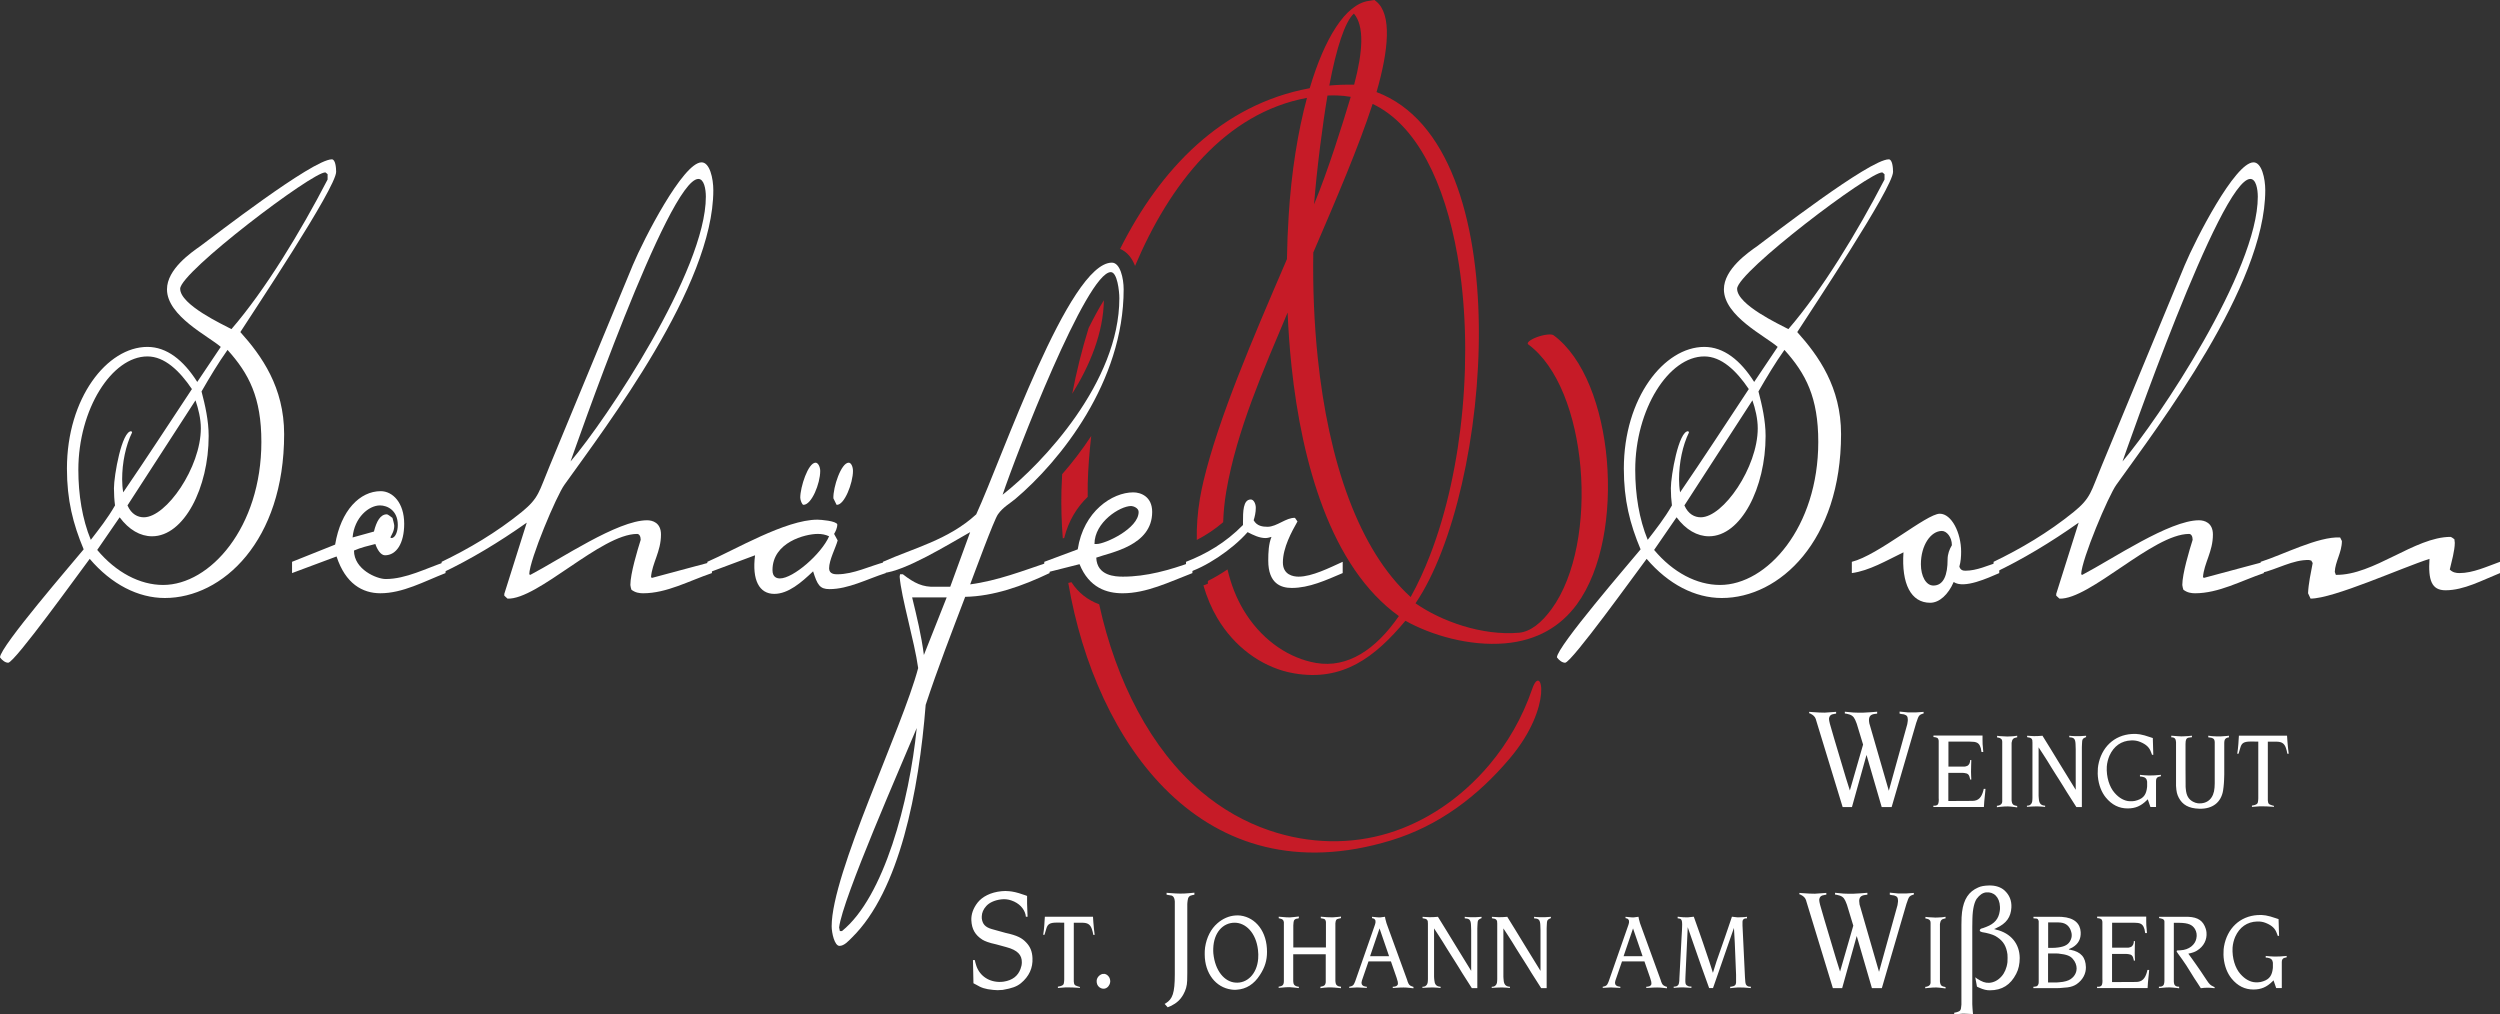
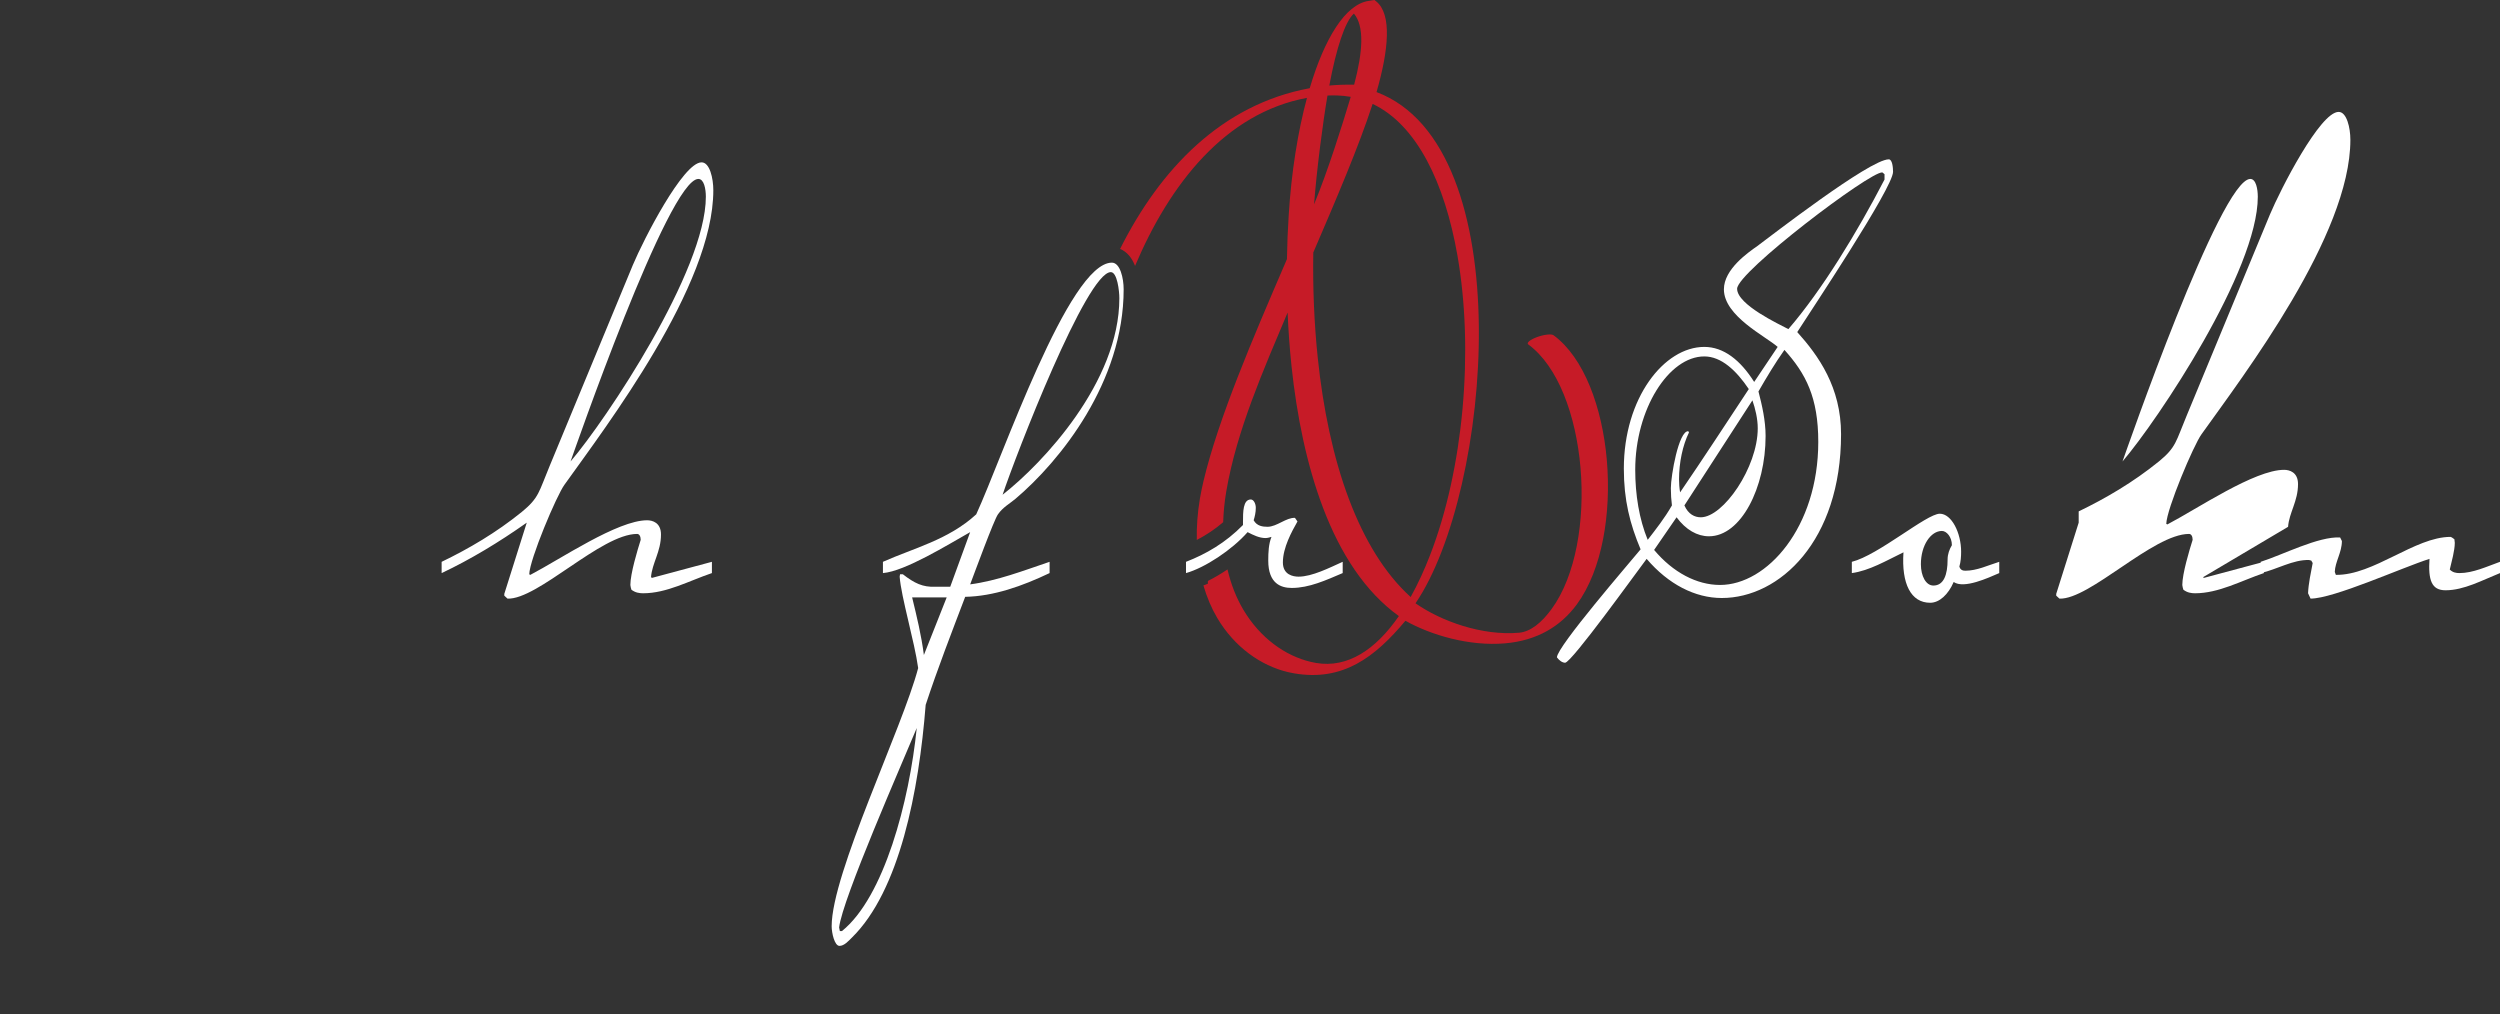
<svg xmlns="http://www.w3.org/2000/svg" width="276" height="112" xml:space="preserve">
  <rect width="100%" height="100%" fill="#333333" stroke="none" />
  <g fill="#FFF">
-     <path d="M199.735 78.74c.041.016.083.03.136.045.324.166.487.316.594.6l.028.105 2.935 9.61h1.027l1.609-5.757 1.676 5.757h1.097l2.717-9.31.083-.227.081-.239c.107-.301.229-.434.526-.524.042-.016.081-.03.122-.03v-.18c-.243.014-.527.029-.852.06h-.866l-.458-.046-.474-.044v.225l.215.046.217.029c.042 0 .081.016.108.031.284.089.353.21.365.525v.133l-.013.106-.042.284-2.04 7.36-2.07-7.165-.081-.27c-.027-.151-.04-.285-.04-.392.013-.391.175-.599.662-.659l.243-.03v-.209l-.784.06-.771.044h-.553c-.164 0-.34-.015-.502-.015l-.486-.045-.474-.044v.194c.067 0 .134.015.204.03.541.104.756.283.932.66l.055.134.122.302.702 2.308-1.46 5.067-.434-1.379-1.298-4.347c-.513-1.711-.555-1.922-.567-2.145v-.091c.041-.227.122-.344.324-.435.028-.016.055-.016.081-.016l.19-.045.188-.03v-.194l-.636.045c-.27.029-.474.029-.635.044-.312 0-.771-.015-1.325-.06-.137-.016-.244-.029-.38-.029v.153zM213.446 89.096h5.577l.041-.631.062-.617.04-.385.031-.37h-.193c-.01.057-.02.113-.04.18-.203.766-.538 1.146-1.228 1.146h-.143l-2.496.013v-3.104h1.624l.152.013c.396.043.527.181.619.629 0 .034 0 .057.01.091h.132l-.02-.416-.012-.427.012-.653.02-.651h-.132l-.01.18c-.052.303-.224.482-.528.529-.03.011-.06.011-.102.011h-1.754v-2.757h2.363l.254.013c.699 0 .842.336.963.73.01.044.02.078.02.124l.052.28h.193l-.031-.427-.04-.429-.01-.473v-.492h-5.417v.168l.131.011.122.022c.032 0 .042.012.071.022.152.046.204.113.243.293 0 .022 0 .046.011.078v6.319l.01.181-.01.179c0 .024 0 .057-.011.08-.029.213-.091.304-.243.359-.02.012-.039.012-.071.022l-.122.011h-.141v.148zM220.459 89.116c.102-.011.183-.022.273-.033.407-.045.722-.056.943-.056.172.011.427.021.791.078.071.011.152.023.233.034v-.159l-.152-.032-.131-.034c-.203-.067-.285-.19-.324-.451l-.012-.101V82.01c.062-.404.184-.529.538-.596.021 0 .051-.012.081-.012v-.179l-.405.055-.416.022c-.093.011-.191.011-.284.011-.131 0-.273-.011-.406-.022-.282-.011-.496-.022-.71-.056v.181l.152.021.153.046c.01 0 .029.012.049.024.214.123.224.223.214.638v6.355c0 .214-.141.371-.416.438l-.172.023v.157zM223.771 89.073c.184-.013.375-.024.618-.035.111-.01.233-.01.345-.01H225l.395.021.386.035v-.136l-.162-.021c-.324-.058-.496-.27-.528-.698l-.02-.213-.01-.18v-5.33l.486.742.467.73.243.394.212.348.467.743.346.54.507.81.366.598.536.842.538.844h.608v-6.59l.01-.259.011-.235c.01-.371.061-.462.294-.574l.152-.067v-.146l-.324.021-.324.021h-.599c-.244-.011-.457-.021-.609-.043v.168c.031 0 .062 0 .091.011.437.022.569.191.599.709l.01.304.01.293v4.485l-1.744-2.835-1.022-1.675-.903-1.46-.467.032c-.202.011-.345.011-.467.011l-.376-.021-.386-.021v.155l.112.023.102.022c.031 0 .051 0 .081.012.162.056.233.124.274.27 0 .022 0 .045.01.067v.067l.01.124V88.095l-.01.225c-.01.293-.103.438-.263.551-.052.035-.122.058-.194.067l-.142.012v.123zM237.672 81.481c-.103-.043-.204-.066-.307-.101-.892-.314-1.418-.393-2.007-.348-1.978.124-3.368 1.495-3.713 3.463-.039.201-.049.416-.049.607-.013.203-.013.415.01.63.09.955.415 1.741.87 2.305.681.832 1.481 1.214 2.415 1.214.861 0 1.472-.27 2.1-.888.04-.046.081-.079.121-.124l.295.854h.618v-2.878l.011-.112c0-.021 0-.045.01-.067.052-.169.142-.259.365-.303l.153-.035v-.156c-.194.022-.438.034-.7.057-.144.011-.275.011-.416.011h-.294l-.447-.023-.455-.044v.18l.222.022c.366.056.518.225.558.482l.012.091v.473c0 .078-.012.191-.052.404-.132.663-.477 1.035-1.299 1.226-.192.035-.384.045-.567.035-.578-.023-1.167-.339-1.673-.923-.578-.652-.924-1.755-.863-2.901.03-.427.143-.844.295-1.203.477-1.058 1.308-1.653 2.425-1.687.345-.013.678.044.973.169.659.269 1.005.608 1.177 1.091l.062.155.06.171h.142l-.052-1.847zM239.705 81.402h.111l.093.022c.029 0 .039 0 .06.011.162.067.232.181.253.416l.012.112v4.801c.04.653.111.935.303 1.306.397.754 1.065 1.181 2.263 1.213 1.491.046 2.415-.729 2.626-1.999.042-.271.071-.54.092-.811l.02-.351.02-.605V82.008l.012-.157c.021-.223.121-.349.345-.416l.162-.033v-.18c-.102.012-.192.021-.295.033-.457.044-.801.056-1.044.044-.111 0-.254-.011-.467-.022l-.477-.055v.18l.184.022.182.033c.021.011.042.011.062.022.192.078.253.169.272.359.011.035.011.056.011.091v4.564l-.021.462c-.081 1.169-.761 1.821-1.836 1.731-.192-.022-.375-.09-.547-.181-.487-.269-.73-.663-.791-1.417-.01-.066-.01-.134-.02-.213v-.191l-.01-1.855v-2.688l.01-.168.01-.158c0-.022.01-.045.02-.066.041-.18.103-.248.265-.304.02-.012.05-.012.071-.012l.162-.022.172-.022v-.168l-.427.044-.426.022c-.103.011-.201.011-.294.011-.141-.011-.273-.011-.426-.022-.274-.011-.506-.033-.71-.055v.181zM246.991 83.214h.142l.031-.101.172-.574c.142-.506.385-.674 1.156-.674h.183l.639.011v6.263l-.01.169c0 .034 0 .067-.011.102-.02.27-.081.349-.284.428-.021.01-.05.021-.069.032l-.164.035-.162.033v.146l.427-.035.415-.031h.325c.161 0 .314 0 .477.01.295.011.567.034.791.046v-.103l-.081-.022-.183-.056c-.324-.102-.386-.168-.417-.528V81.877h.904l.223.012c.03 0 .071.011.102.011.396.056.629.259.771.686l.092.314.062.315h.151l-.081-.695-.061-.677-.021-.313-.021-.315h-5.313l-.031.46-.029.461-.051.54-.074.538zM113.39 98.912c-.134-.06-.283-.104-.432-.151-.662-.24-1.178-.343-1.556-.373-.271-.029-.541-.029-.826 0-1.23.119-2.137.614-2.649 1.259-.5.644-.718 1.32-.69 1.949.042.974.42 1.635 1.218 2.144.283.166.663.33 1.555.525l1.096.3c1.243.331 1.717.87 1.705 1.679 0 .239-.055.495-.149.734-.285.766-.88 1.246-1.853 1.395-.177.031-.366.031-.541.031-1.271-.046-2.219-.81-2.529-1.936l-.067-.239-.054-.24h-.203l.054 2.564c.081.031.149.074.23.12.663.391 1.04.523 1.946.613.149.017.325.03.488.03.188 0 .378-.014.566-.03 1.042-.18 1.556-.374 2.002-.733.92-.751 1.34-1.709 1.285-2.775-.027-.719-.243-1.259-.689-1.723-.46-.495-.976-.779-2.285-1.064l-1.516-.421c-.73-.209-1.028-.554-1.107-1.183v-.239c.013-.377.174-.767.486-1.11.298-.346.878-.659 1.677-.75.378-.045.757 0 1.095.119.894.301 1.407.915 1.568 1.544l.042.256h.188l-.027-.72-.027-.734v-.841zM115.168 103.204h.142l.03-.101.174-.575c.142-.505.385-.673 1.156-.673h.183l.638.011v6.263l-.01.168c0 .035 0 .068-.01.103-.02.27-.081.348-.285.428-.02.01-.05.021-.069.032l-.164.035-.161.033v.146l.427-.035.415-.031h.324c.162 0 .314 0 .477.01.295.011.568.034.791.046v-.103l-.081-.022-.182-.056c-.324-.102-.386-.169-.416-.528v-6.488h.902l.224.012c.029 0 .07.011.102.011.395.057.628.259.77.686l.092.314.062.315h.151l-.081-.696-.061-.676-.021-.313-.021-.316h-5.313l-.032.46-.029.462-.05.54-.074.538zM121.083 108.493c.04.27.203.48.432.586.097.044.19.074.285.074.298.016.568-.18.703-.494.041-.09.054-.181.068-.301 0-.226-.068-.435-.203-.585-.163-.195-.365-.283-.582-.254-.068 0-.123.014-.189.044-.311.136-.526.436-.526.749-.001.06-.001.121.012.181M128.575 110.83l.338.376.392-.166c.596-.3 1.015-.675 1.34-1.259.256-.465.404-.931.419-1.53l.013-.839v-7.601l.015-.211.027-.21c.04-.346.188-.509.514-.569l.229-.045v-.225l-.637.06c-.647.059-1.108.059-2.041-.015-.122-.016-.271-.016-.393-.031v.211l.163.029.175.031.203.029c.163.06.243.149.312.346.026.074.041.179.054.313v8.036c0 2.1-.256 2.729-.987 3.194-.041.033-.082.047-.136.076M133.943 104.722c.052-1.754 1.055-2.844 2.343-2.855 1.238-.011 2.385 1.114 2.597 3.015.041.313.041.64.02.955-.131 1.721-1.257 2.755-2.515 2.642-1.196-.088-2.241-1.28-2.435-3.228-.01-.169-.019-.349-.01-.529m-.942.653c.01 2.112 1.237 3.633 2.92 3.867.132.022.275.035.438.035.06-.013.121-.013.183-.013 1.045-.068 1.906-.607 2.556-1.63.557-.854.78-1.618.78-2.541.01-2.226-1.228-3.789-2.932-4.014-.183-.023-.354-.023-.538-.011-.72.043-1.419.347-2.007.864-.71.617-1.196 1.552-1.36 2.666-.03.259-.05.519-.04.777M141.16 109.063c.092-.012.172-.012.264-.024.395-.043.709-.056.932-.056.131.013.285.024.519.045l.517.058v-.147l-.133-.021-.131-.034c-.02 0-.039-.011-.062-.023-.182-.09-.263-.19-.284-.438l-.01-.113v-2.958h3.59v3.071c0 .021 0 .046-.01.078-.029.203-.121.316-.305.372l-.141.033-.132.033v.158l.425-.058c.305-.031.498-.031.731-.031.141 0 .263.011.405.021.273.023.507.046.71.068v-.169l-.122-.011-.111-.022c-.021 0-.051-.012-.07-.022-.194-.08-.275-.192-.306-.462l-.01-.123v-6.354l.021-.146c0-.035 0-.046.01-.068.042-.146.091-.224.193-.259l.071-.021.131-.034.193-.045v-.169l-.425.045-.417.034h-.293c-.122 0-.266-.011-.397-.011-.273-.023-.506-.035-.699-.058v.169l.111.022.121.022.132.035c.102.045.153.111.183.235.012.011.012.022.012.046l.01.067V104.598h-3.602v-2.44l.012-.147.01-.134c0-.022 0-.058.01-.078.03-.215.091-.281.264-.36.031 0 .051-.012.071-.012l.122-.022.121-.034v-.191l-.497.057c-.213.023-.375.034-.496.046-.224 0-.538-.012-.954-.058-.091 0-.182-.011-.273-.022v.169l.173.045c.264.056.364.169.395.404v6.487l-.01.169c-.03.226-.121.339-.314.395l-.132.033-.121.022v.136zM151.256 105.566l1.045-3.07 1.054 3.07h-2.099zm-2.302 3.497.375-.022.385-.022h.255c.201 0 .415.01.658.033l.273.012v-.125l-.141-.021-.143-.035c-.031 0-.051-.011-.071-.022-.152-.079-.213-.157-.233-.337v-.056c.011-.046.021-.103.03-.159l.02-.077.72-2.093h2.477l.628 1.81.062.216.06.201c.012.067.021.112.021.193.01.145-.051.233-.203.313-.021.011-.04.011-.062.022l-.15.033-.154.011v.136c.214-.022.457-.033.762-.046.142 0 .295-.01.437-.01.102 0 .204.01.315.01l.375.035.396.045v-.158l-.172-.056c-.266-.103-.346-.191-.467-.517l-.071-.226-2.223-6.106-.05-.145-.041-.159-.071-.258-.05-.271-.265.034-.253.034h-.192c-.093 0-.184-.012-.265-.022-.183-.012-.334-.035-.455-.046v.147l.111.032.112.035c.01.011.029.022.039.032.082.068.121.137.121.248.01.056 0 .102 0 .146l-.02.09-.042.156-2.179 6.241-.072.17c-.101.246-.202.348-.486.405-.039.01-.071.01-.101.021v.128zM157.033 109.063c.183-.013.374-.024.617-.035.112-.01.233-.01.346-.01h.264l.396.021.385.035v-.136l-.162-.021c-.324-.058-.496-.27-.527-.698l-.021-.213-.01-.18v-5.331l.486.743.467.73.243.394.214.347.467.744.344.54.508.81.365.597.536.842.538.845h.608v-6.591l.01-.258.013-.235c.01-.371.06-.461.293-.574l.151-.067v-.146l-.323.022-.325.021h-.599c-.244-.011-.457-.021-.609-.044v.169c.031 0 .062 0 .091.011.438.022.569.191.599.708l.011.305.01.293v4.485l-1.743-2.835-1.024-1.675-.903-1.461-.467.033c-.202.011-.344.011-.465.011l-.378-.021-.384-.022v.156l.111.023.101.022c.031 0 .051 0 .083.012.16.056.233.124.272.27 0 .022 0 .045.011.067v.067l.01.124V108.086l-.01.225c-.011.293-.102.438-.264.551-.052.035-.122.058-.193.067l-.141.012v.122zM164.685 109.063c.183-.013.374-.024.618-.035.111-.01.232-.01.344-.01h.266l.395.021.386.035v-.136l-.162-.021c-.324-.058-.496-.27-.528-.698l-.02-.213-.01-.18v-5.331l.486.743.467.73.243.394.212.347.467.744.346.54.509.81.364.597.537.842.538.845h.607v-6.591l.01-.258.012-.235c.01-.371.06-.461.293-.574l.152-.067v-.146l-.324.022-.324.021h-.598c-.245-.011-.457-.021-.609-.044v.169c.03 0 .062 0 .091.011.436.022.568.191.598.708l.01.305.01.293v4.485l-1.744-2.835-1.022-1.675-.903-1.461-.467.033c-.202.011-.345.011-.467.011l-.375-.021-.386-.022v.156l.111.023.102.022c.031 0 .051 0 .081.012.162.056.233.124.274.27 0 .022 0 .045.01.067v.067l.01.124V108.086l-.01.225c-.01.293-.102.438-.263.551-.052.035-.122.058-.193.067l-.142.012v.122zM179.243 105.566l1.044-3.07 1.055 3.07h-2.099zm-2.303 3.497.374-.022.387-.022h.253c.202 0 .415.01.658.033l.275.012v-.125l-.143-.021-.143-.035c-.03 0-.05-.011-.069-.022-.154-.079-.214-.157-.233-.337v-.056c.01-.046.02-.103.029-.159l.021-.077.72-2.093h2.476l.629 1.81.062.216.06.201c.01.067.02.112.02.193.01.145-.05.233-.201.313-.022.011-.042.011-.062.022l-.152.033-.152.011v.136c.213-.022.456-.033.761-.046.143 0 .295-.01.438-.01.101 0 .202.01.313.01l.376.035.396.045v-.158l-.172-.056c-.264-.103-.345-.191-.467-.517l-.071-.226-2.221-6.106-.052-.145-.04-.159-.071-.258-.051-.271-.263.034-.253.034h-.194c-.091 0-.183-.012-.263-.022-.183-.012-.335-.035-.457-.046v.147l.112.032.111.035c.01.011.031.022.041.032.081.068.121.137.121.248.01.056 0 .102 0 .146l-.021.09-.041.156-2.18 6.241-.071.17c-.103.246-.203.348-.486.405-.041.01-.071.01-.102.021v.128zM184.774 109.063l.426-.035.415-.021c.154 0 .326 0 .56.021l.558.035v-.146h-.152l-.143-.022c-.02-.012-.051-.012-.08-.035-.214-.09-.285-.19-.295-.482v-.258l.01-.293.253-5.466.528 1.53.913 2.619.923 2.576h.426l.933-2.678.781-2.259.599-1.708.091 1.64.143 3.543v.832c0 .258-.143.416-.477.461l-.172.021v.158l.405-.045.405-.033h.325c.132 0 .263 0 .405.01.284.011.528.035.739.058v-.158h-.11l-.111-.011c-.021-.012-.052-.012-.081-.022-.164-.067-.253-.181-.285-.36l-.02-.112-.02-.258-.021-.282-.263-5.498-.01-.204V101.754c.01-.134.049-.234.161-.302.04-.035.102-.046.172-.058l.163-.011v-.169c-.163.022-.345.046-.548.046-.102.011-.204.011-.315.011h-.223l-.293-.034-.285-.034-.172.518-.599 1.754-.314.899c-.325.899-.486 1.372-.619 1.766l-.202.641-.192.62-.396-1.238-.417-1.236c-.172-.505-.354-1.069-.639-1.866l-.659-1.856-.324.034-.313.034h-.243c-.111 0-.224-.011-.325-.011-.224-.023-.427-.035-.577-.058v.181l.121.011.101.022c.103.012.162.067.224.203.029.067.051.213.051.427l-.01.36-.012.315-.039.64-.244 4.634-.01.269c0 .035-.012.079-.012.113-.039.303-.091.404-.282.495-.011.011-.03.011-.062.022l-.133.022-.131.011v.134zM198.655 98.73c.041.016.081.03.136.045.324.166.487.316.594.6l.028.105 2.935 9.61h1.027l1.609-5.757 1.676 5.757h1.097l2.717-9.31.083-.227.081-.239c.107-.301.229-.434.526-.524.042-.016.081-.03.122-.03v-.18c-.243.014-.527.029-.852.06h-.866l-.46-.046-.474-.045v.226l.217.046.217.029c.04 0 .081.016.108.031.284.088.351.21.365.524v.134l-.015.106-.04.284-2.04 7.36-2.07-7.165-.082-.271c-.026-.15-.039-.284-.039-.391.013-.391.175-.599.662-.659l.243-.03v-.21l-.784.061-.771.044h-.553c-.164 0-.34-.015-.502-.015l-.486-.045-.474-.045v.195c.066 0 .134.015.204.03.541.104.756.283.932.66l.055.134.122.301.702 2.309-1.462 5.067-.432-1.379-1.298-4.347c-.513-1.712-.555-1.922-.567-2.146v-.09c.039-.227.121-.345.324-.435.028-.016.055-.016.081-.016l.189-.045.189-.03v-.194l-.636.045c-.271.029-.475.029-.635.044-.313 0-.771-.015-1.326-.06-.136-.016-.243-.029-.379-.029v.153zM212.548 109.106c.102-.011.183-.022.273-.033.405-.045.722-.056.943-.056.172.011.427.021.791.078.071.011.152.023.233.034v-.159l-.152-.032-.131-.034c-.204-.067-.285-.191-.326-.451l-.01-.101V102c.062-.405.184-.529.538-.596.021 0 .051-.012.081-.012v-.18l-.405.056-.416.022c-.093.011-.191.011-.284.011-.131 0-.273-.011-.406-.022-.282-.011-.496-.022-.71-.056v.181l.153.021.152.046c.01 0 .029.012.049.024.214.122.224.223.214.638v6.355c0 .213-.141.371-.415.438l-.173.023v.157zM215.738 112l.432-.045.461-.046h.243c.122 0 .229 0 .351.015l.596.031-.028-.286-.024-.285-.015-.269-.014-.255v-8.517l.014-.899c.026-1.155.229-1.859.474-2.219.324-.434.663-.66 1.027-.705.852-.09 1.501.511 1.542 1.591.014.178 0 .328-.028.493-.121.811-.541 1.365-1.487 1.725l-.324.121-.243.072-.066.047c-.055.044-.083.089-.083.15 0 .074.041.12.136.148l.136.046.406.074c.593.135.973.271 1.257.48.676.45 1 1.004 1.122 1.89 0 .134.014.27.014.39 0 .164-.014.313-.014.48-.081.659-.324 1.198-.648 1.558-.393.45-.866.689-1.381.719-.432.016-.77-.104-1.325-.464-.066-.061-.134-.104-.202-.149l.19 1.035c.079.029.134.073.216.104.541.239.852.3 1.204.3 1.351 0 2.284-.601 2.907-1.814.271-.509.392-1.109.392-1.754-.014-1.544-.947-2.743-2.624-3.134-.054-.029-.135-.046-.217-.06.095-.029.176-.061.244-.105 1.137-.509 1.623-1.229 1.678-2.278.039-.766-.217-1.394-.784-1.904-.381-.33-.946-.541-1.679-.525-.541.017-.892.076-1.216.227-1.015.448-1.583 1.259-1.771 2.713-.041.313-.067.749-.067 1.425V110.906l-.026.226-.028.225c-.04.15-.094.241-.23.301l-.188.074-.177.045-.147.029V112zM226.115 104.644v-2.811H227.223l.293.021c.589.069.984.417 1.146 1.024.03.09.04.179.052.27.029.258-.042.529-.203.798-.244.395-.69.619-1.603.688-.103.011-.194.011-.295.011h-.498zm-.01 3.822v-3.203h.943c.062 0 .132 0 .203.01.924.101 1.298.261 1.572.573.295.326.436.72.436 1.068 0 .157-.029.36-.121.552-.103.236-.274.449-.558.641-.243.157-.629.293-1.258.337-.101.012-.203.022-.305.022h-.912zm-1.622.62h2.739c.089 0 .201 0 .517-.035l.518-.045c.415-.056.72-.168.993-.347.72-.497 1.044-1.193 1.034-1.879-.029-1.091-.538-1.696-1.703-1.923-.061-.012-.112-.023-.172-.035v-.045l.272-.123c.052-.021.082-.043.133-.067.639-.382.932-.935.893-1.686-.05-.945-.71-1.587-2.069-1.677-.122-.013-.253-.013-.386-.013h-2.759v.171l.132.011.143.012.091.011c.092.022.143.078.183.19.01.012.01.035.021.046l.01.045v6.713l-.01.147c-.012.022-.012.045-.021.067-.04.147-.111.226-.233.271-.02.011-.04.011-.062.011l-.131.022-.132.011v.147zM231.516 109.086h5.579l.039-.631.062-.618.04-.384.032-.37h-.194c-.01.057-.02.113-.039.18-.204.766-.538 1.146-1.229 1.146h-.141l-2.496.013v-3.104h1.622l.154.013c.394.043.526.181.617.629 0 .034 0 .057.01.09h.132l-.02-.416-.01-.427.01-.652.02-.651h-.132l-.01.18c-.052.303-.224.482-.528.529-.029.011-.06.011-.101.011h-1.755v-2.757h2.364l.253.013c.7 0 .842.336.963.73.01.044.02.078.02.124l.052.28h.194l-.032-.427-.04-.429-.01-.473v-.493h-5.417v.169l.133.011.121.022c.031 0 .041.012.071.022.151.046.203.113.243.293 0 .022 0 .046.01.078v6.319l.01.18-.01.18c0 .024 0 .057-.01.08-.03.213-.092.304-.243.359-.021.012-.04.012-.071.022l-.121.011h-.143v.148zM238.347 109.086c.092-.012.172-.022.263-.022.387-.045.69-.056.893-.056.204.011.447.021.832.066.092.012.163.022.243.034v-.181h-.132l-.121-.022c-.02-.011-.039-.011-.061-.022-.163-.066-.244-.18-.264-.415l-.01-.103v-6.487h.587c1.035.011 1.461.226 1.745.684.183.317.243.666.152 1.06-.133.661-.781 1.247-1.765 1.292l-.233.012h-.07l-.062.023c-.04.022-.05.043-.04.078 0 .022.01.046.02.058l.071.11.152.214c.273.359.538.753.821 1.17l.548.877.335.54.365.551.354.551.415-.045c.193-.011.314-.011.437-.011l.324.022.345.033v-.124c-.04-.012-.071-.032-.111-.045-.355-.168-.446-.237-.801-.776-.508-.776-.822-1.236-1.096-1.619l-.436-.617-.457-.631.283-.067.266-.078c.141-.045.272-.112.404-.19.761-.462 1.126-1.216 1.055-2.003-.01-.146-.041-.271-.08-.404-.275-.866-.833-1.281-1.928-1.327H238.365v.146l.111.011.112.034c.183.034.264.091.325.18.02.046.039.09.039.146v6.543l-.01.158c0 .011 0 .046-.01.067-.03.226-.092.316-.253.383-.021.012-.04.012-.062.022l-.133.022h-.141v.158zM251.556 101.472c-.103-.043-.204-.066-.305-.101-.892-.314-1.42-.393-2.009-.348-1.978.124-3.366 1.494-3.711 3.463-.041.201-.051.416-.051.607-.011.203-.011.415.01.63.091.955.415 1.741.872 2.305.68.832 1.481 1.214 2.413 1.214.862 0 1.472-.27 2.1-.888.04-.046.082-.08.121-.123l.295.853h.619v-2.878l.01-.112c0-.022 0-.046.01-.068.052-.168.142-.258.365-.302l.153-.035v-.155c-.192.021-.438.033-.7.055-.143.011-.275.011-.416.011h-.294l-.445-.022-.457-.043v.179l.224.022c.364.056.516.225.556.482l.012.091v.473c0 .078-.012.19-.052.404-.132.662-.477 1.035-1.297 1.226-.194.035-.386.045-.569.035-.578-.023-1.165-.339-1.673-.923-.578-.652-.922-1.755-.861-2.901.029-.427.141-.844.293-1.204.477-1.057 1.308-1.652 2.425-1.686.345-.013.679.044.973.169.661.269 1.005.607 1.177 1.09l.062.156.06.171h.143l-.053-1.847z" />
-   </g>
+     </g>
  <g fill="#C61B27">
-     <path d="M117.184 54.164c-.043 1.726.01 3.494.148 5.276l.162-.06c.475-1.913 1.428-3.414 2.588-4.526 0-.491-.008-.983.004-1.479.043-1.62.172-3.388.387-5.244-.998 1.515-2.082 2.929-3.211 4.221-.035.612-.063 1.218-.078 1.812M121.869 33.146c-.5.791-1.074 1.849-1.684 3.063-.748 2.413-1.348 4.852-1.813 7.261 1.978-3.177 3.439-6.741 3.497-10.324M169.154 76.059c-1.086 3.176-2.723 5.996-4.75 8.394-3.117 3.685-7.025 6.286-11.135 7.532-4.092 1.243-8.67 1.224-13.166-.317-2.631-.899-5.17-2.313-7.51-4.293-5.508-4.657-9.377-12.141-11.244-20.659-1.252-.467-2.303-1.261-3.063-2.444l-.348.088c3.008 17.651 14.871 34.72 35.596 28.43 5.33-1.617 9.637-4.908 13.143-9.058 4.897-5.79 3.501-10.694 2.477-7.673" />
    <path d="M177.395 50.796c-.504-5.829-2.531-11.333-5.889-13.788-.23-.168-1.041-.077-1.811.203-.771.283-1.205.648-.973.817 3.285 2.4 5.266 7.83 5.764 13.591.252 2.905.125 5.9-.406 8.634-.525 2.712-1.449 5.156-2.787 6.989-1.115 1.524-2.336 2.503-3.592 2.612-4.066.354-8.58-1.258-11.428-3.25 8.404-12.333 11.672-50.448-4.305-56.438 1.344-4.643 1.715-8.597-.035-10.01L151.74 0l-.662.103c-2.535.385-4.844 4.097-6.486 9.636-9.73 1.792-16.533 8.956-20.934 17.742.766.309 1.313.995 1.652 1.874 3.844-9.078 9.979-16.877 18.98-18.553-1.008 3.737-1.725 8.205-2.02 12.999-.102 1.567-.164 3.172-.191 4.801l-.152.357c-3.625 8.422-7.412 17.224-9.066 24.168-.152.65-.281 1.283-.387 1.893-.277 1.63-.375 3.152-.348 4.589 1.068-.554 2.035-1.206 2.912-1.959.037-1.078.137-2.198.338-3.379 1.152-6.768 4.135-13.483 6.777-19.769.08 1.955.221 3.914.424 5.858.582 5.557 1.695 10.971 3.473 15.667 1.924 5.078 4.656 9.311 8.385 11.986-2.547 3.69-5.641 5.774-9.15 5.175-.178-.03-.379-.073-.594-.122-2.813-.67-5.586-2.639-7.449-5.79-.752-1.278-1.34-2.756-1.727-4.412-.717.479-1.449.921-2.166 1.271v.307l-.492.189c.385 1.312.889 2.509 1.512 3.565 1.916 3.252 4.836 5.293 7.82 6.002.211.051.445.101.697.142 5.338.911 8.879-1.743 12.273-5.808 2.846 1.593 7.061 2.834 11.01 2.491 3.566-.308 6.168-1.909 7.928-4.318 1.391-1.905 2.348-4.422 2.887-7.193.536-2.755.664-5.777.411-8.716m-27.924-49.3c1.166 1.385 1.002 4.175.027 7.854-.938-.02-1.85.012-2.742.092.781-4.15 1.732-7.06 2.715-7.946m-2.916 9.05c.348-.015.697-.017 1.047-.009.521.015 1.025.067 1.518.155-.9 3.015-2.492 8.105-4.047 11.869.296-3.866.966-9.011 1.482-12.015m2.383 44.596c-1.766-4.667-2.873-10.063-3.455-15.609-.406-3.877-.557-7.826-.496-11.654 2.553-5.938 5.01-11.667 6.551-16.408 4.904 2.326 7.963 8.772 9.355 16.691.924 5.246 1.096 11.144.574 16.925-.52 5.766-1.736 11.415-3.58 16.18-.648 1.678-1.367 3.238-2.15 4.644-2.905-2.625-5.135-6.376-6.799-10.769" />
  </g>
  <g fill-rule="evenodd" clip-rule="evenodd" fill="#FFF">
-     <path d="M25.551 36.334c3.736-4.325 7.628-10.747 10.616-16.515v-.588l-.236-.197c-1.337-.132-16.04 11.008-16.04 12.844 0 1.768 4.679 3.933 5.66 4.456m-3.379 10.943c0-1.048-.275-2.162-.591-3.079l-7.508 11.6c.433.983 1.14 1.311 1.808 1.311 2.476-.001 6.291-5.505 6.291-9.832m-11.44 13.436 2.477-3.604c1.022 1.377 2.278 2.097 3.577 2.097 3.536 0 6.25-5.372 6.25-11.075 0-1.704-.393-3.408-.787-4.915.905-1.574 1.849-3.146 2.871-4.587 2.359 2.622 3.735 5.242 3.735 10.156 0 9.438-5.662 15.794-10.85 15.794-2.555-.001-5.189-1.377-7.273-3.866m1.966-4.915c-.825 1.442-1.77 2.623-2.674 3.801-.943-2.293-1.375-4.979-1.375-7.732 0-6.685 3.696-12.518 7.626-12.518 1.887 0 3.538 1.572 4.913 3.604-2.515 3.8-5.032 7.668-7.585 11.403-.08-.458-.118-.983-.118-1.441 0-1.836.391-3.737 1.1-5.178l-.079-.131c-1.062-.066-1.927 4.915-1.927 6.292 0 .655.04 1.309.119 1.9M.904 73.165c-.316 0-.668-.262-.904-.592 0-1.178 8.059-10.483 9.237-11.926-1.178-2.817-1.847-5.44-1.847-8.913 0-7.799 4.442-13.436 8.884-13.436 2.123 0 3.97 1.443 5.503 3.868l2.595-3.868c-1.337-1.178-5.937-3.407-5.937-6.356 0-2.227 2.673-4.063 3.696-4.783 1.258-.919 12.384-9.568 14.506-9.568.393 0 .473.917.473 1.377 0 1.77-9.201 15.531-10.576 17.693 2.358 2.622 4.835 6.096 4.835 11.271 0 11.797-6.8 18.088-13.169 18.088-2.949 0-5.897-1.509-8.296-4.323-1.138 1.505-8.292 11.468-9 11.468M38.925 59.336l2.358-.653c.275-1.115.708-1.901 1.415-1.901.159 0 .512.327.63.393.038.132.197.722.197.854 0 .588-.239.917-.434 1.309l.119.062c.433 0 .707-.718.707-1.439 0-1.638-1.178-2.163-1.965-2.163-1.219 0-2.831 1.31-3.027 3.538m3.657 4.589c2.241 0 4.442-1.181 6.604-1.901v1.244c-2.358.921-4.717 2.228-7.194 2.228-1.967 0-3.854-1.048-4.835-4.062l-4.915 1.834v-1.244l4.757-1.9c.63-3.8 2.751-5.899 5.031-5.899 1.299 0 2.593 1.247 2.593 3.606 0 2.162-.863 3.473-2.122 3.473-.472 0-.866-.655-1.062-1.246-.785.196-1.612.394-2.359.723.001 2.096 2.519 3.144 3.502 3.144" />
    <path d="M77.099 19.755c-3.302 0-13.797 30.343-14.112 31.193 3.97-4.652 14.939-21.101 14.939-29.228 0-.85-.196-1.965-.827-1.965m-5.228 43.974.119.066 6.605-1.771v1.244c-2.517.853-4.994 2.229-7.588 2.229-.433 0-.866-.066-1.299-.392-.038-.133-.116-.394-.116-.525 0-1.244.787-3.866 1.141-4.98 0-.394-.158-.654-.394-.654-3.973 0-10.969 7.271-14.311 7.143l-.353-.328v-.197l2.479-7.863c-3.066 2.164-6.212 4.063-9.398 5.569v-1.244c2.989-1.441 6.016-3.212 8.846-5.505 1.925-1.572 1.887-2.229 3.067-5.047l9.197-22.215c1.182-2.819 5.544-11.336 7.587-11.336.905-.002 1.298 1.768 1.298 3.079 0 10.55-11.753 25.951-16.429 32.505-.868 1.18-3.855 8.257-3.893 9.896l.117.064c3.38-1.769 9.633-6.029 12.897-6.029.588 0 1.53.263 1.53 1.571-.001 1.902-.983 3.147-1.102 4.72" />
-     <path d="M93.697 51.08c.275 0 .472.459.472.917 0 1.311-.943 3.802-1.809 3.737l-.354-.721c-.039-1.245.864-3.933 1.691-3.933m-3.655 0c.272 0 .51.459.51.917 0 1.377-.944 3.737-1.849 3.737-.155 0-.354-.526-.354-.787 0-1.179.866-3.867 1.693-3.867m.235 7.865c-1.375 0-4.994.918-4.994 3.996 0 .787.474.917.827.917 1.455 0 4.561-2.685 5.423-4.652-.429-.198-.823-.261-1.256-.261m2.202.721c-.237.851-.946 2.162-.946 3.079 0 .656.669.656.905.656 1.809 0 3.58-.92 5.348-1.377v1.244c-2.043.657-4.129 1.771-6.213 1.771-1.06 0-1.337-.459-1.806-1.966-1.299 1.244-2.754 2.491-4.285 2.491-1.652 0-2.478-1.509-2.124-4.261l-5.267 1.965v-1.244c3.026-1.311 8.647-4.652 12.145-4.652.354 0 2.084.13 2.202.524 0 .393-.196.787-.353 1.049l.394.721z" />
    <path d="M110.686 54.62c4.441-3.475 12.891-12.453 12.891-21.694 0-.786-.232-2.884-.941-2.884-2.673 0-10.456 20.12-11.95 24.578m-6.172 11.334H100.7c.51 2.1 1.021 4.194 1.297 6.358l2.517-6.358zm-11.796 36.833h.237c4.639-3.738 7.429-14.287 8.253-22.412-1.57 3.801-8.215 18.872-8.569 22.016l.079.396zm23.155-39.518c-3.027 1.443-6.172 2.559-9.316 2.621-1.494 3.932-3.027 7.864-4.363 11.927-.748 9.503-2.871 20.513-8.138 25.689-.393.393-.864.92-1.377.92-.55 0-.864-1.443-.864-2.166 0-5.831 7.786-21.822 9.551-28.506-.391-2.884-1.885-7.864-2.043-10.089l.041-.264h.314c1.256.98 2.199 1.441 3.576 1.375h1.652l2.199-6.027c-2.436 1.375-7.193 4.323-9.629 4.52v-1.244c3.381-1.508 7.233-2.425 10.299-5.242 2.869-6.227 10.221-27.786 14.977-27.786.906 0 1.299 1.702 1.299 2.947 0 10.224-6.998 18.939-11.953 23.134-.625.524-1.375.918-1.924 1.705-.434.59-2.596 6.486-3.068 7.731 2.99-.393 5.857-1.506 8.768-2.489v1.244z" />
-     <path d="M121.066 60.058c.945 0 4.639-1.705 4.639-3.539 0-.458-.629-.656-.826-.656-1.217 0-4.049 1.771-4.049 4.195m10.813 1.966v1.244c-2.559.984-5.072 2.229-7.705 2.229-1.732 0-3.697-.588-4.758-3.212l-3.891.983v-1.244l3.693-1.377c.631-4.193 3.813-6.29 6.133-6.29.826 0 2.086.459 2.086 2.161 0 3.735-4.563 4.456-6.174 5.046.078 2.031 2.123 2.098 2.947 2.098 2.596 0 5.151-.721 7.669-1.638" />
    <path d="M139.939 58.157c1.021 0 2.084-1.048 3.027-.981l.275.393c-.629 1.115-1.611 2.883-1.611 4.522 0 1.375 1.139 1.572 1.732 1.572 1.49 0 3.418-.984 4.871-1.639v1.244c-1.848.787-3.695 1.641-5.621 1.641-1.178 0-2.596-.462-2.596-3.018 0-.915.041-1.834.355-2.618-.236.063-.434.128-.668.128-.668 0-1.338-.327-1.967-.652-1.729 1.965-4.717 3.93-6.801 4.52v-1.244c2.201-.851 4.363-2.098 6.291-4.063v-.329c0-1.113 0-2.49.865-2.49.313 0 .549.459.549.919 0 .523-.115.983-.236 1.375.358.655 1.026.72 1.535.72M197.436 36.334c3.734-4.325 7.627-10.747 10.615-16.515v-.588l-.238-.197c-1.336-.132-16.035 11.008-16.035 12.844-.001 1.768 4.677 3.933 5.658 4.456m-3.381 10.943c0-1.048-.271-2.162-.588-3.079l-7.51 11.6c.432.983 1.141 1.311 1.811 1.311 2.474-.001 6.287-5.505 6.287-9.832m-11.44 13.436 2.479-3.604c1.021 1.377 2.279 2.097 3.576 2.097 3.539 0 6.252-5.372 6.252-11.075 0-1.704-.396-3.408-.787-4.915.904-1.574 1.848-3.146 2.867-4.587 2.361 2.622 3.736 5.242 3.736 10.156 0 9.438-5.662 15.794-10.848 15.794-2.558-.001-5.191-1.377-7.275-3.866m1.967-4.915c-.826 1.442-1.77 2.623-2.674 3.801-.943-2.293-1.377-4.979-1.377-7.732 0-6.685 3.695-12.518 7.625-12.518 1.891 0 3.543 1.572 4.912 3.604-2.51 3.8-5.027 7.668-7.584 11.403-.08-.458-.117-.983-.117-1.441 0-1.836.395-3.737 1.098-5.178l-.076-.131c-1.063-.066-1.924 4.915-1.926 6.292 0 .655.043 1.309.119 1.9m-11.793 17.367c-.313 0-.666-.262-.904-.592 0-1.178 8.055-10.483 9.238-11.926-1.184-2.817-1.85-5.44-1.85-8.913 0-7.799 4.443-13.436 8.883-13.436 2.125 0 3.975 1.443 5.506 3.868l2.594-3.868c-1.334-1.178-5.936-3.407-5.936-6.356 0-2.227 2.674-4.063 3.695-4.783 1.256-.919 12.385-9.568 14.508-9.568.393 0 .471.917.471 1.377 0 1.77-9.199 15.531-10.576 17.693 2.357 2.622 4.836 6.096 4.836 11.271 0 11.797-6.799 18.088-13.168 18.088-2.947 0-5.896-1.509-8.295-4.323-1.139 1.505-8.295 11.468-9.002 11.468M213.445 64.645c1.139 0 1.57-1.179 1.57-2.883 0-.588.197-1.114.473-1.572 0-.917-.59-1.573-1.102-1.573-1.221 0-2.32 1.573-2.32 3.67 0 1.309.551 2.358 1.379 2.358m7.272-1.376c-1.219.526-3.889 1.771-5.031.984-.592 1.376-1.572 2.293-2.596 2.293-2.123 0-3.184-2.099-2.947-5.569-1.889.915-3.775 2.031-5.701 2.292v-1.244c2.91-.721 8.254-5.31 9.711-5.31 1.297 0 2.355 2.098 2.355 4.196 0 .523-.037 1.113-.195 1.638.117.393.395.459.668.459 1.26 0 2.48-.59 3.736-.983v1.244z" />
-     <path d="M248.434 19.755c-3.299 0-13.801 30.343-14.111 31.193 3.969-4.652 14.938-21.101 14.938-29.228-.001-.85-.197-1.965-.827-1.965m-5.227 43.974.117.066 6.604-1.771v1.244c-2.514.853-4.992 2.229-7.588 2.229-.43 0-.863-.066-1.295-.392-.041-.133-.119-.394-.119-.525 0-1.244.787-3.866 1.141-4.98 0-.394-.156-.654-.395-.654-3.969 0-10.969 7.271-14.311 7.143l-.354-.328v-.197l2.48-7.863c-3.068 2.164-6.211 4.063-9.396 5.569v-1.244c2.986-1.441 6.014-3.212 8.844-5.505 1.928-1.572 1.887-2.229 3.07-5.047l9.195-22.215c1.182-2.819 5.545-11.336 7.586-11.336.902-.002 1.299 1.768 1.299 3.079 0 10.55-11.756 25.951-16.432 32.505-.865 1.18-3.854 8.257-3.893 9.896l.119.064c3.379-1.769 9.627-6.029 12.891-6.029.59 0 1.535.263 1.535 1.571.002 1.902-.981 3.147-1.098 4.72" />
+     <path d="M248.434 19.755c-3.299 0-13.801 30.343-14.111 31.193 3.969-4.652 14.938-21.101 14.938-29.228-.001-.85-.197-1.965-.827-1.965m-5.227 43.974.117.066 6.604-1.771v1.244c-2.514.853-4.992 2.229-7.588 2.229-.43 0-.863-.066-1.295-.392-.041-.133-.119-.394-.119-.525 0-1.244.787-3.866 1.141-4.98 0-.394-.156-.654-.395-.654-3.969 0-10.969 7.271-14.311 7.143l-.354-.328v-.197l2.48-7.863v-1.244c2.986-1.441 6.014-3.212 8.844-5.505 1.928-1.572 1.887-2.229 3.07-5.047l9.195-22.215c1.182-2.819 5.545-11.336 7.586-11.336.902-.002 1.299 1.768 1.299 3.079 0 10.55-11.756 25.951-16.432 32.505-.865 1.18-3.854 8.257-3.893 9.896l.119.064c3.379-1.769 9.627-6.029 12.891-6.029.59 0 1.535.263 1.535 1.571.002 1.902-.981 3.147-1.098 4.72" />
    <path d="M257.877 63.465c4.168.063 8.727-4.192 12.658-4.192.078 0 .355.195.43.261l.043.393c0 .854-.355 2.098-.553 2.951.314.325.707.391 1.063.391 1.494 0 3.025-.72 4.482-1.244v1.244c-1.967.787-3.973 1.898-6.016 1.898-1.535 0-1.926-1.111-1.768-3.469-3.066.98-10.576 4.389-13.131 4.389l-.275-.591c.039-1.048.314-2.293.51-3.339l-.154-.266-.236-.063c-1.77-.066-3.578 1.05-5.346 1.44v-1.244c2.473-.786 6.365-2.818 8.766-2.688l.195.394c0 1.246-.746 2.294-.785 3.406" />
  </g>
</svg>